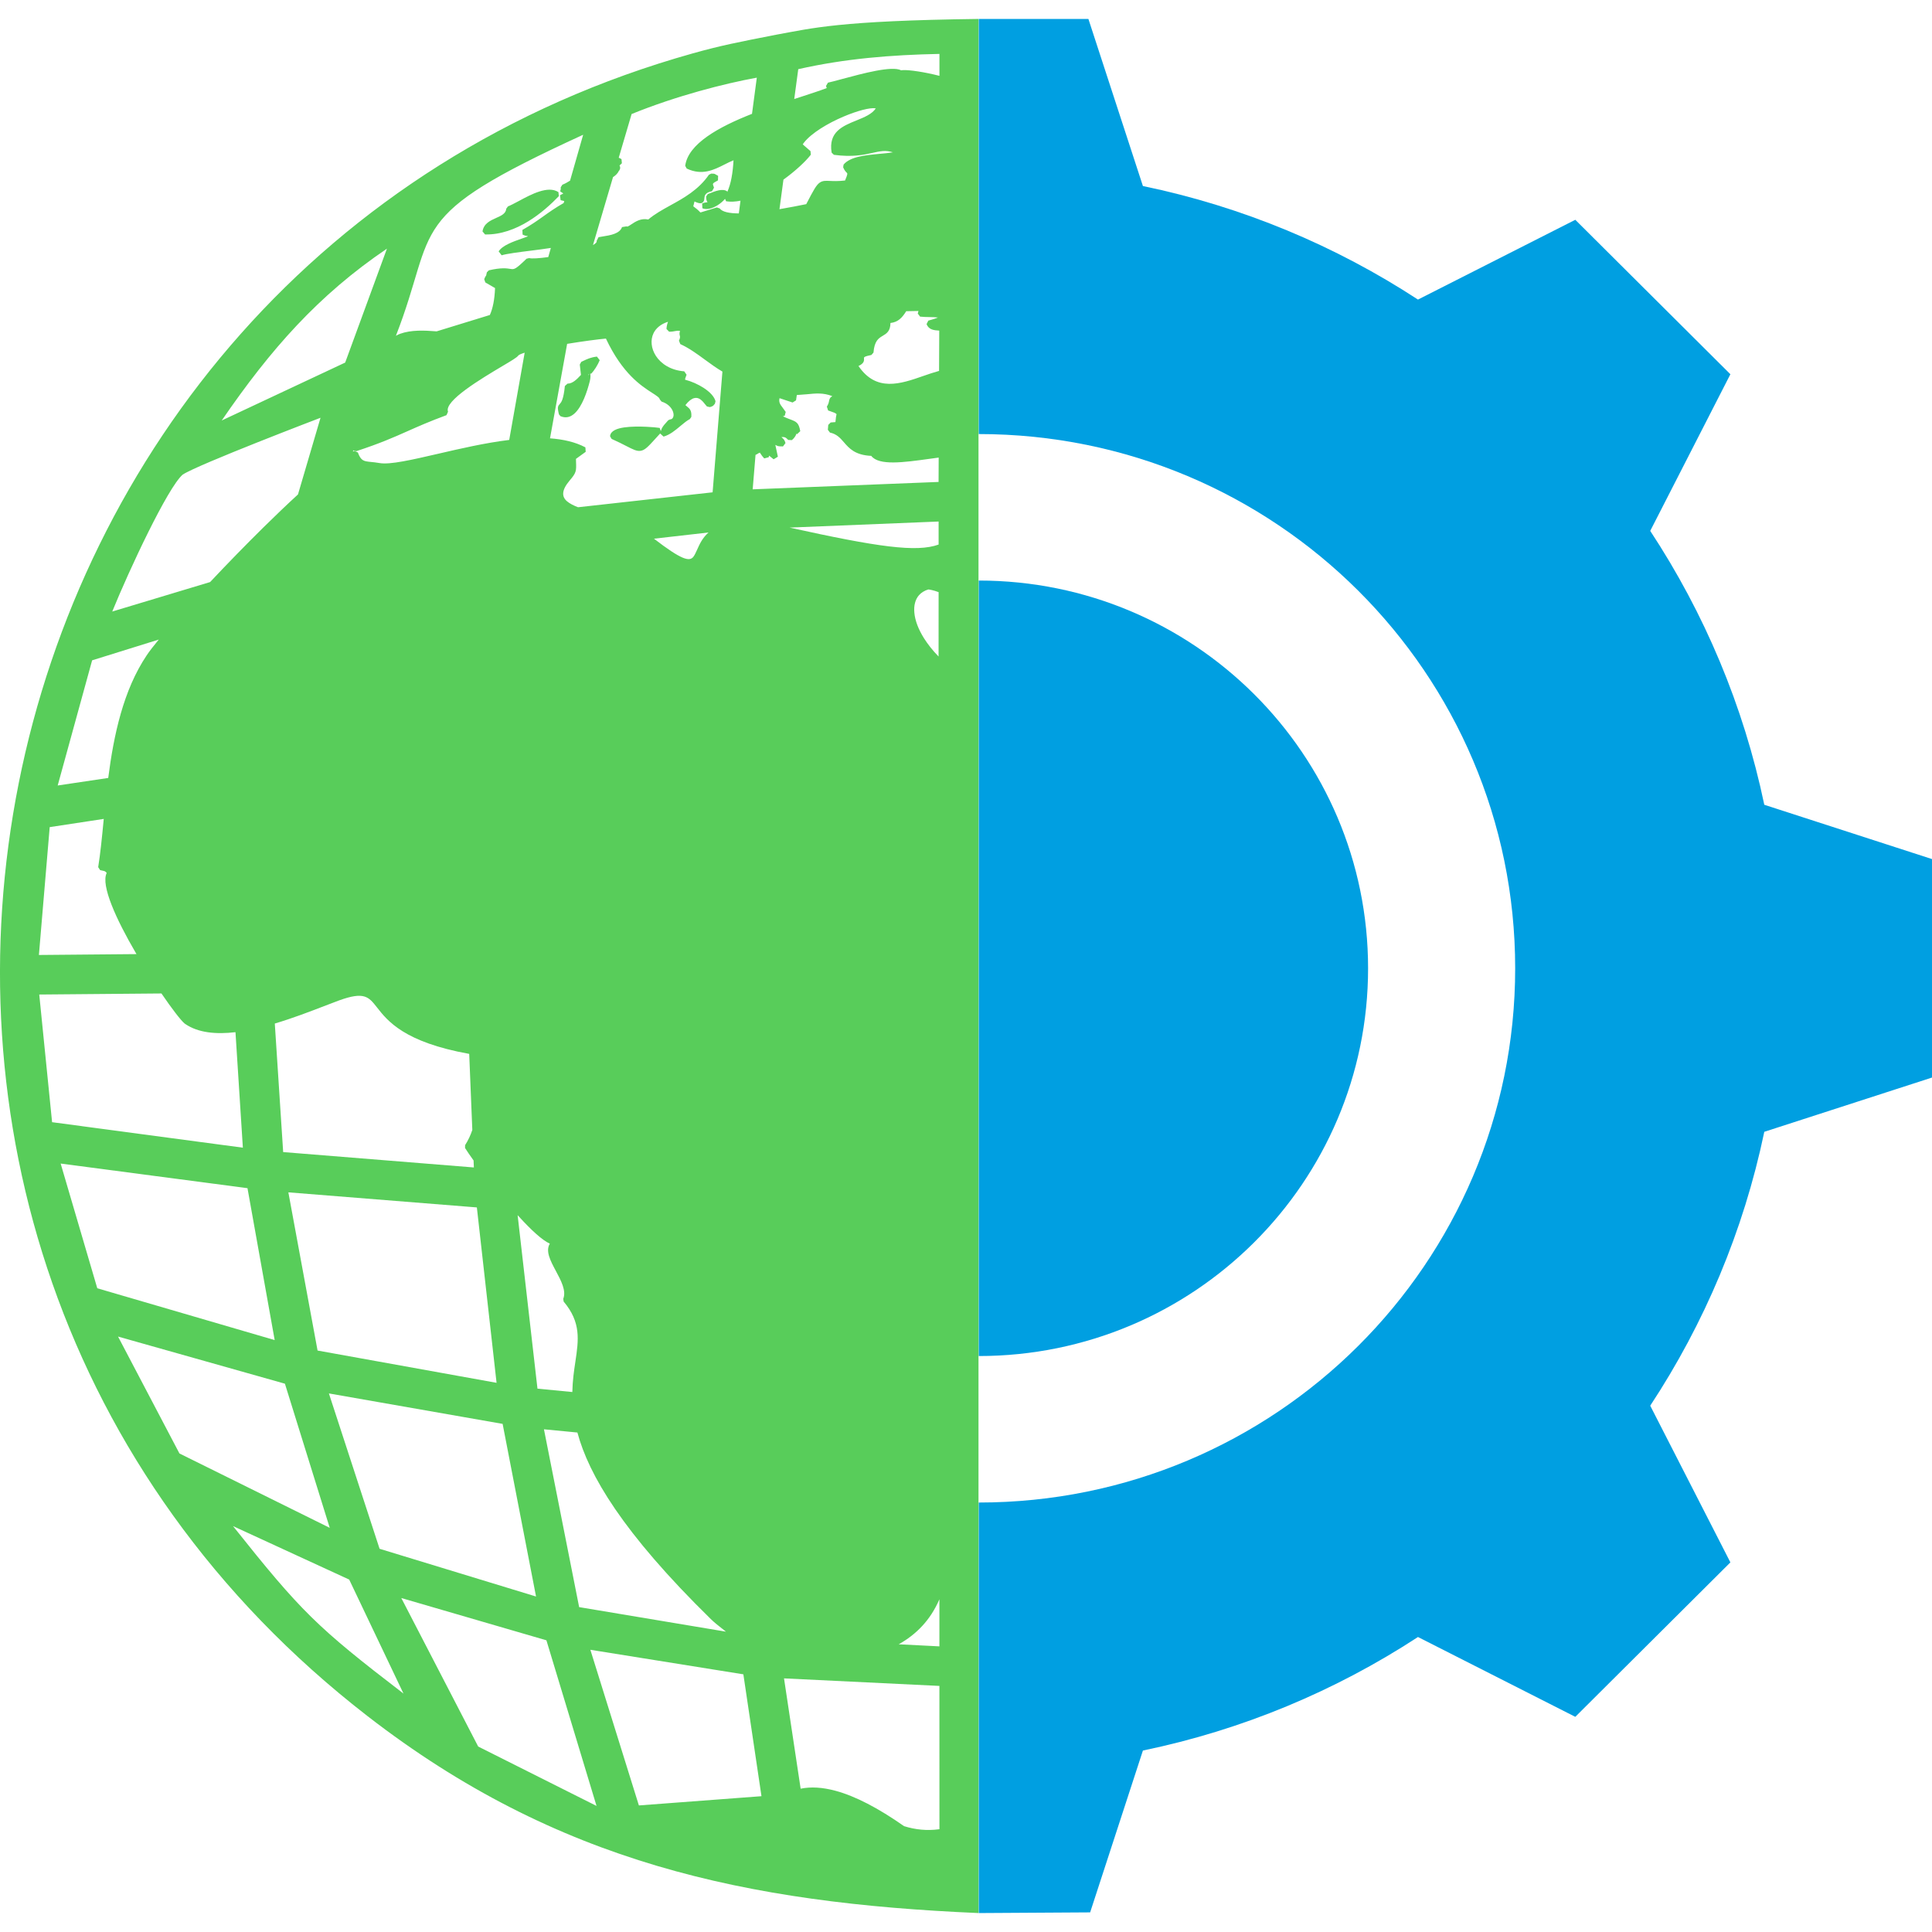
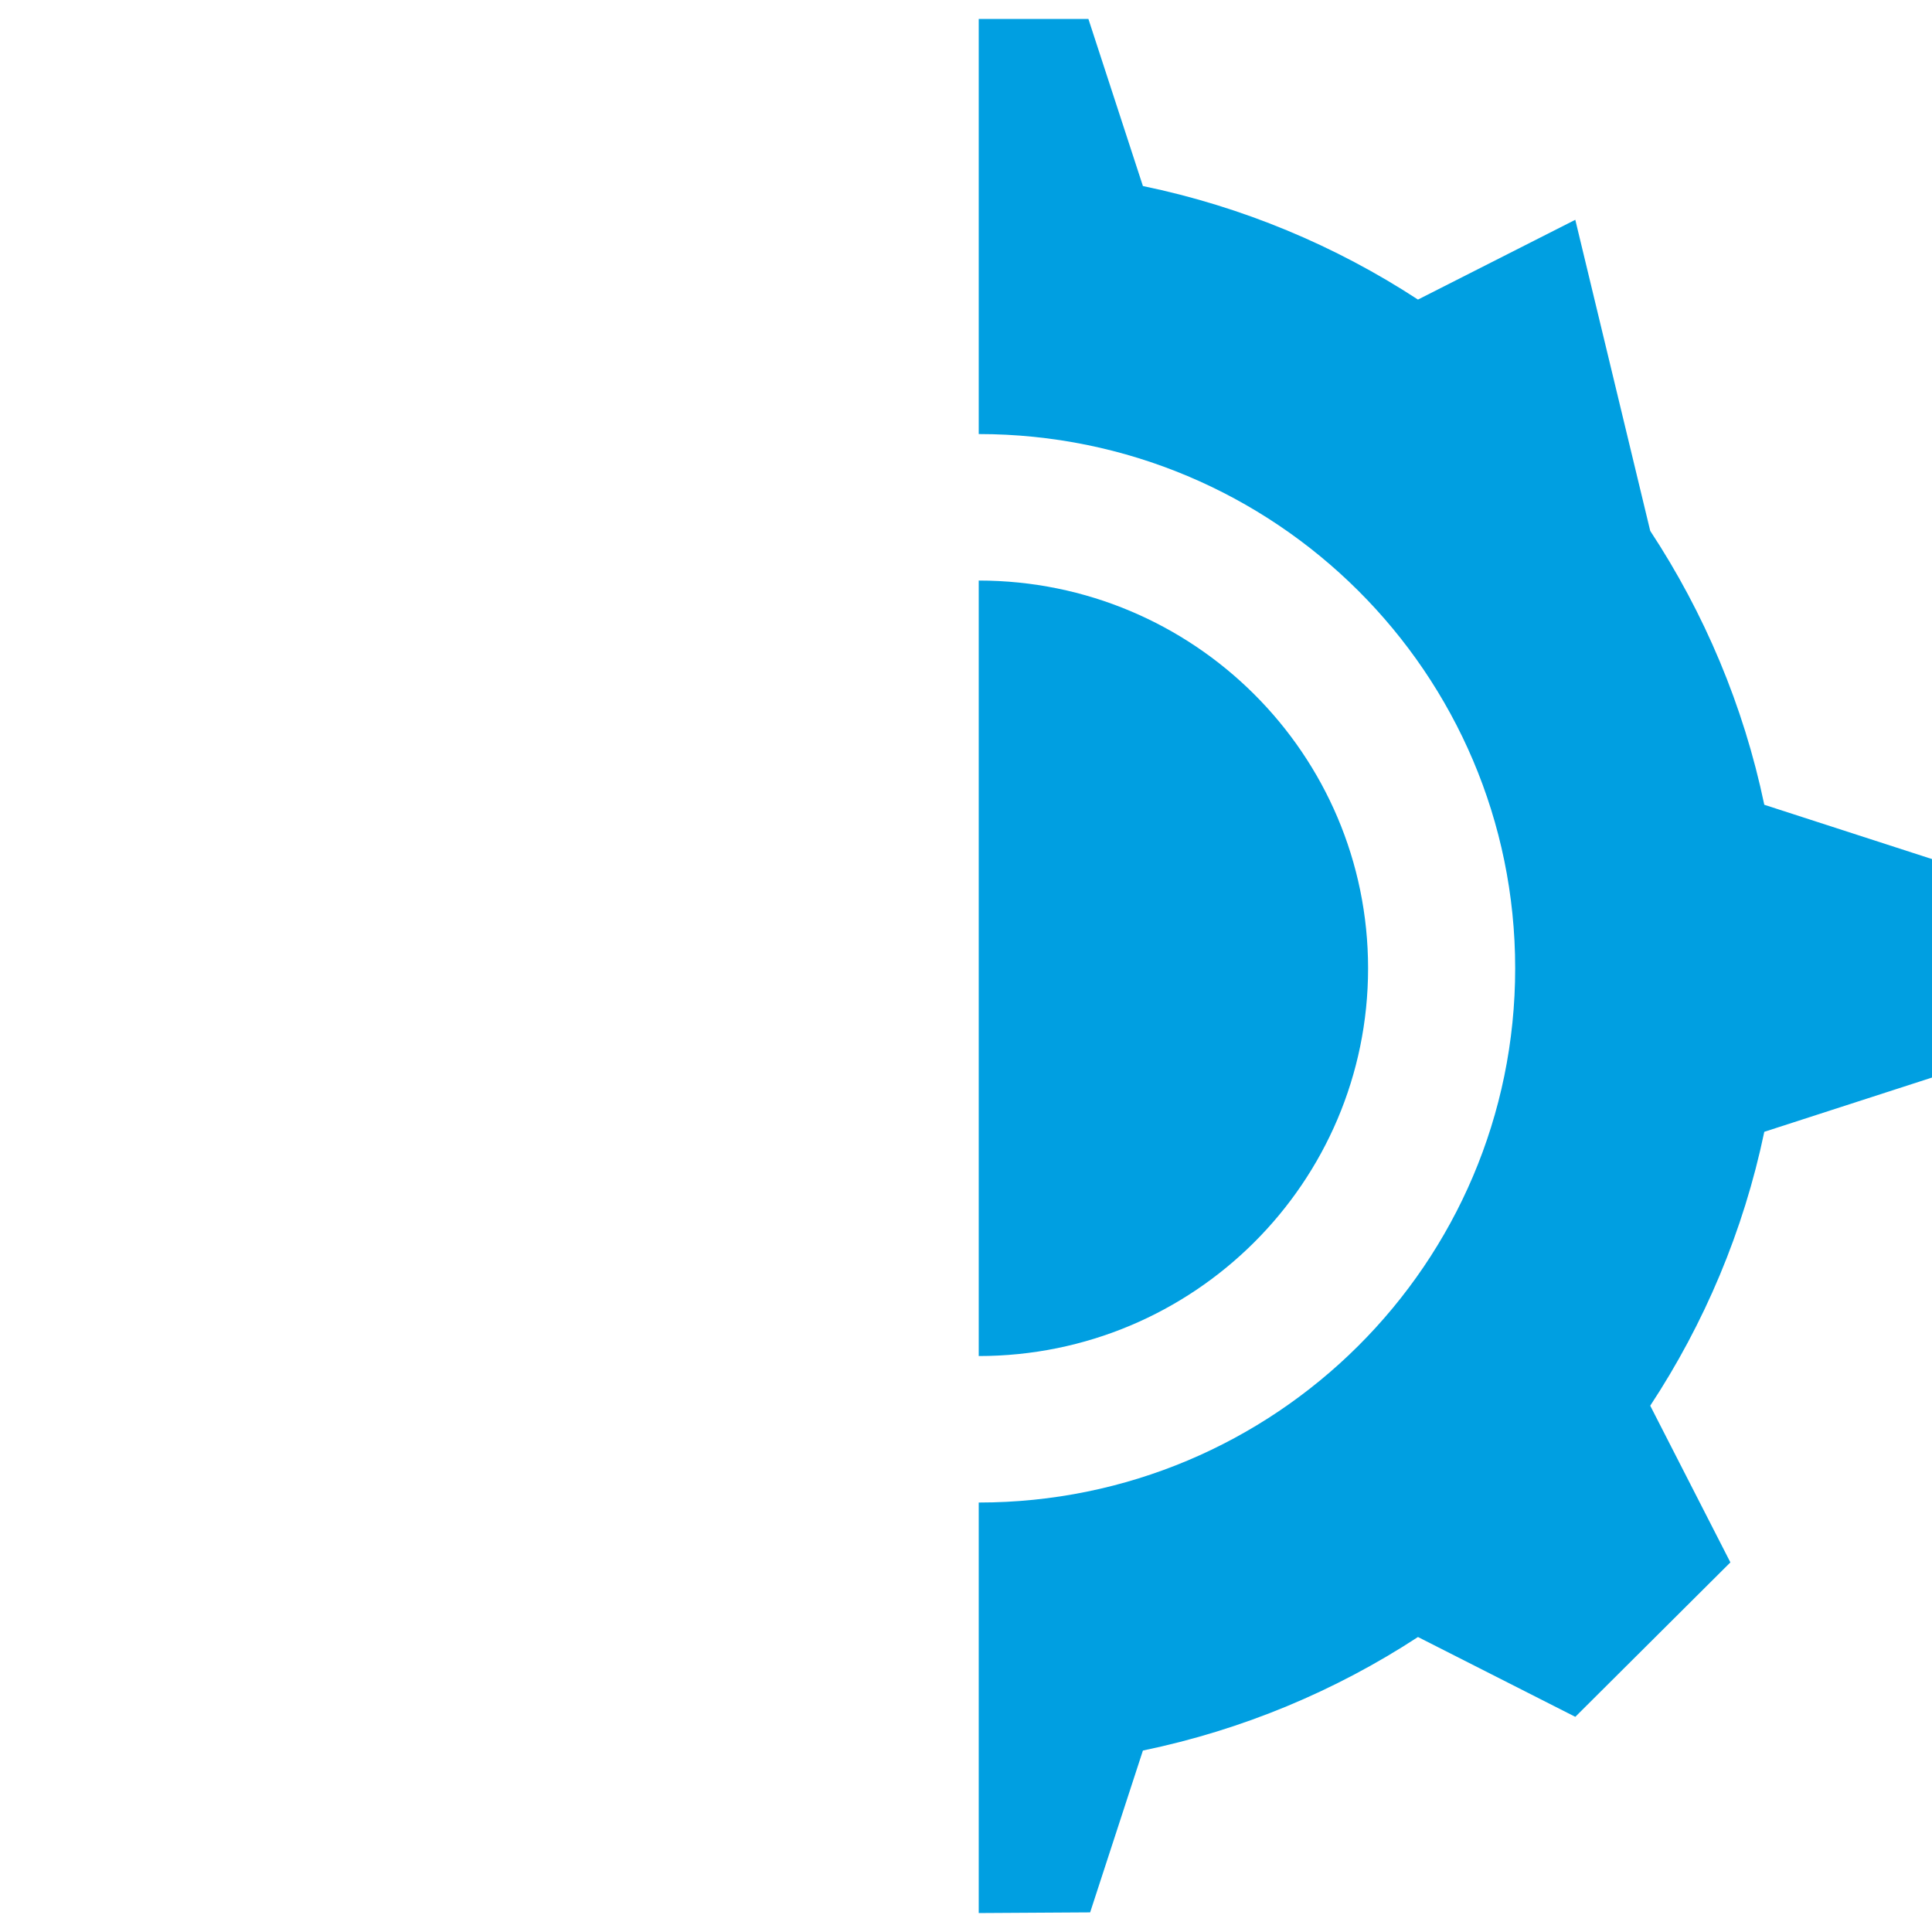
<svg xmlns="http://www.w3.org/2000/svg" width="51" height="51" viewBox="0 0 51 51" fill="none">
-   <path fill-rule="evenodd" clip-rule="evenodd" d="M25.836 15.325C31.513 15.325 36.114 19.908 36.114 25.561C36.114 31.213 31.513 35.796 25.836 35.796V15.325ZM43.562 37.107L45.678 41.243L41.584 45.32L37.431 43.213C35.257 44.633 32.803 45.665 30.17 46.21L28.777 50.482L25.836 50.5V39.663C33.658 39.663 39.997 33.35 39.997 25.561C39.997 17.772 33.658 11.458 25.836 11.458V0.5H28.731L30.17 4.911C32.803 5.456 35.257 6.488 37.431 7.908L41.584 5.802L45.678 9.879L43.562 14.014C44.988 16.18 46.025 18.623 46.573 21.244L51.002 22.678V28.444L46.573 29.877C46.025 32.499 44.988 34.941 43.562 37.107Z" fill="#009FE1" />
-   <path fill-rule="evenodd" clip-rule="evenodd" d="M19.944 12.008L19.869 12.917L24.776 12.722L24.779 12.079C24.693 12.09 24.607 12.102 24.521 12.114C23.851 12.207 23.2 12.297 22.999 12.034C22.572 12.014 22.418 11.838 22.273 11.67C22.179 11.562 22.087 11.457 21.909 11.419L21.853 11.345L21.864 11.216L21.928 11.152L22.053 11.142L22.068 11.009L22.083 10.932C22.049 10.9 22.008 10.886 21.958 10.87L21.86 10.835L21.827 10.734C21.868 10.669 21.877 10.626 21.883 10.594C21.896 10.534 21.903 10.497 21.97 10.457C21.734 10.364 21.534 10.384 21.304 10.407L21.034 10.428L21.013 10.568L20.922 10.625L20.578 10.511C20.552 10.62 20.596 10.678 20.659 10.76L20.741 10.874L20.716 10.972C20.698 10.982 20.681 10.987 20.665 10.989C20.743 11.027 20.805 11.05 20.856 11.069C21.022 11.132 21.085 11.155 21.125 11.382L21.04 11.461C21.022 11.457 21.029 11.433 21.026 11.443C21.013 11.481 20.992 11.543 20.903 11.618L20.807 11.613C20.737 11.54 20.716 11.535 20.628 11.537L20.651 11.559C20.683 11.588 20.714 11.616 20.735 11.696L20.669 11.784C20.546 11.786 20.526 11.776 20.476 11.748L20.467 11.744L20.534 12.056L20.422 12.124L20.302 12.028L20.292 12.07L20.174 12.101C20.127 12.052 20.106 12.02 20.085 11.988L20.058 11.948L20.017 11.967C20.002 11.978 19.983 11.992 19.944 12.008ZM24.789 9.791L24.794 8.727L24.791 8.727C24.655 8.718 24.519 8.708 24.459 8.556L24.505 8.464L24.562 8.447C24.629 8.428 24.7 8.408 24.759 8.381C24.693 8.373 24.617 8.372 24.54 8.37C24.455 8.369 24.368 8.367 24.288 8.358L24.227 8.277L24.245 8.209L23.922 8.215C23.871 8.296 23.82 8.368 23.752 8.424C23.687 8.479 23.608 8.515 23.506 8.526C23.503 8.744 23.406 8.803 23.295 8.869C23.196 8.928 23.082 8.996 23.058 9.307L23.003 9.37C22.807 9.41 22.806 9.432 22.807 9.454C22.812 9.518 22.816 9.589 22.662 9.662C23.134 10.355 23.77 10.135 24.372 9.925C24.513 9.876 24.653 9.828 24.789 9.791ZM15.535 9.904L15.543 9.87L15.552 9.892L15.535 9.904ZM16.333 4.164C16.358 4.174 16.383 4.186 16.406 4.201L16.416 4.31L16.354 4.368C16.394 4.441 16.353 4.496 16.333 4.517C16.306 4.577 16.252 4.63 16.182 4.676L15.653 6.469C15.713 6.434 15.75 6.402 15.752 6.374L15.749 6.36L15.8 6.261L15.906 6.243C16.115 6.21 16.357 6.171 16.42 5.995L16.541 5.975C16.556 5.995 16.603 5.964 16.664 5.923C16.776 5.849 16.92 5.754 17.113 5.794C17.282 5.65 17.484 5.539 17.695 5.422C18.052 5.226 18.439 5.011 18.714 4.613L18.773 4.583L18.807 4.584C18.833 4.584 18.847 4.585 18.867 4.591L18.956 4.641L18.953 4.761C18.873 4.804 18.831 4.829 18.822 4.849C18.815 4.863 18.825 4.895 18.848 4.954L18.796 5.047C18.608 5.084 18.599 5.172 18.594 5.23C18.592 5.261 18.589 5.287 18.575 5.312C18.541 5.375 18.483 5.389 18.333 5.319L18.301 5.446L18.33 5.468C18.366 5.494 18.418 5.534 18.49 5.609L18.922 5.476L18.999 5.502C19.067 5.596 19.257 5.632 19.503 5.634L19.547 5.298C19.413 5.325 19.284 5.332 19.167 5.313L19.14 5.249C19.088 5.309 19.019 5.37 18.944 5.417C18.813 5.5 18.66 5.548 18.541 5.498L18.535 5.373C18.573 5.352 18.624 5.342 18.677 5.337C18.653 5.305 18.64 5.268 18.64 5.187L18.685 5.122L18.731 5.105C18.868 5.049 19.081 4.965 19.194 5.051L19.198 5.067C19.249 4.957 19.284 4.831 19.309 4.702C19.339 4.545 19.355 4.382 19.363 4.231C19.287 4.261 19.208 4.301 19.128 4.341C18.842 4.486 18.534 4.642 18.127 4.449L18.088 4.377C18.164 3.796 18.971 3.351 19.851 3.005L19.978 2.05C19.12 2.206 17.851 2.531 16.673 3.01L16.333 4.164ZM14.541 6.545C14.382 6.57 14.203 6.593 14.028 6.615C13.699 6.656 13.38 6.697 13.242 6.739L13.163 6.636C13.263 6.478 13.54 6.38 13.774 6.298L13.936 6.239L13.922 6.231C13.9 6.229 13.867 6.226 13.795 6.193L13.79 6.069C14.03 5.934 14.188 5.821 14.345 5.709C14.499 5.599 14.653 5.489 14.879 5.36L14.895 5.307C14.864 5.299 14.837 5.293 14.82 5.289L14.799 5.284L14.782 5.155L14.87 5.107L14.787 5.051C14.803 4.989 14.805 5.002 14.801 4.944L14.847 4.875C14.915 4.849 14.982 4.811 15.048 4.769L15.394 3.557C10.598 5.757 11.59 5.939 10.451 8.864C10.488 8.843 10.524 8.825 10.559 8.812C10.857 8.705 11.194 8.721 11.526 8.747L12.931 8.315C13.008 8.144 13.056 7.913 13.068 7.604L12.812 7.456L12.782 7.371C12.81 7.299 12.824 7.283 12.833 7.273C12.835 7.271 12.831 7.276 12.852 7.188L12.904 7.136C13.23 7.06 13.376 7.083 13.472 7.098C13.574 7.115 13.601 7.119 13.9 6.829L13.968 6.813C14.032 6.832 14.229 6.82 14.473 6.786L14.541 6.545ZM13.946 5.842C13.612 6.047 13.222 6.197 12.805 6.189L12.737 6.109C12.77 5.9 12.938 5.825 13.1 5.752C13.229 5.695 13.355 5.639 13.364 5.509L13.408 5.449C13.478 5.422 13.577 5.369 13.687 5.311C14.023 5.129 14.466 4.892 14.741 5.071L14.753 5.177C14.554 5.384 14.276 5.64 13.946 5.842ZM16.537 11.776C16.44 11.726 16.313 11.661 16.145 11.586L16.104 11.516L16.106 11.501C16.125 11.375 16.28 11.31 16.483 11.282C16.661 11.257 16.882 11.257 17.068 11.266C17.218 11.273 17.349 11.286 17.414 11.296L17.444 11.38C17.472 11.281 17.514 11.235 17.576 11.166L17.638 11.095L17.686 11.072C17.719 11.07 17.744 11.056 17.758 11.035C17.772 11.014 17.781 10.986 17.781 10.955C17.781 10.919 17.772 10.878 17.753 10.837C17.71 10.743 17.615 10.649 17.464 10.601L17.416 10.543C17.411 10.497 17.334 10.447 17.214 10.37C16.928 10.186 16.432 9.867 15.995 8.938C15.797 8.955 15.392 9.008 14.971 9.077L14.519 11.571C14.868 11.596 15.187 11.668 15.453 11.809L15.461 11.927L15.204 12.113L15.206 12.189C15.215 12.43 15.216 12.476 15.041 12.68C14.816 12.944 14.828 13.114 14.968 13.233C15.039 13.293 15.139 13.344 15.259 13.39L18.811 12.996L19.07 9.809C18.91 9.716 18.761 9.606 18.611 9.497C18.404 9.345 18.194 9.191 17.958 9.083L17.923 8.992C17.958 8.914 17.952 8.89 17.947 8.868C17.938 8.833 17.93 8.799 17.951 8.736C17.903 8.725 17.867 8.732 17.826 8.739C17.783 8.748 17.733 8.757 17.663 8.756L17.594 8.685C17.595 8.617 17.612 8.555 17.634 8.494C17.441 8.555 17.315 8.665 17.252 8.795C17.208 8.885 17.192 8.987 17.203 9.089C17.213 9.193 17.252 9.298 17.314 9.395C17.452 9.607 17.71 9.776 18.062 9.802L18.124 9.892L18.098 9.962C18.09 9.981 18.086 9.993 18.084 10.023C18.249 10.065 18.433 10.146 18.582 10.244C18.736 10.345 18.856 10.468 18.888 10.592L18.872 10.657C18.819 10.718 18.841 10.706 18.77 10.738L18.735 10.746L18.662 10.73L18.619 10.68C18.587 10.638 18.541 10.58 18.487 10.542C18.399 10.48 18.269 10.468 18.093 10.694L18.136 10.731C18.206 10.788 18.262 10.834 18.249 11.006L18.21 11.063C18.136 11.1 18.052 11.17 17.964 11.243C17.829 11.357 17.682 11.48 17.516 11.525L17.429 11.446L17.43 11.439L17.295 11.587C17.109 11.791 17.023 11.886 16.906 11.901C16.807 11.914 16.711 11.865 16.537 11.776ZM13.85 9.31C13.755 9.34 13.692 9.367 13.678 9.39C13.65 9.433 13.493 9.528 13.277 9.655C12.714 9.99 11.713 10.585 11.827 10.868L11.786 10.959C11.332 11.127 11.032 11.26 10.747 11.387C10.378 11.551 10.03 11.705 9.402 11.911L9.326 11.888L9.316 11.919C9.33 11.913 9.343 11.907 9.356 11.903L9.446 11.944C9.53 12.167 9.601 12.175 9.788 12.194C9.853 12.2 9.929 12.208 10.022 12.224C10.298 12.271 10.873 12.138 11.558 11.98C12.141 11.845 12.803 11.691 13.442 11.613L13.85 9.31ZM20.576 5.522C20.837 5.478 21.073 5.431 21.232 5.399L21.283 5.389C21.475 5.019 21.55 4.874 21.652 4.812C21.726 4.768 21.795 4.771 21.907 4.776C21.998 4.78 22.124 4.786 22.307 4.765C22.381 4.59 22.373 4.581 22.353 4.56C22.325 4.533 22.289 4.496 22.257 4.415L22.268 4.345C22.444 4.134 22.839 4.097 23.211 4.062C23.337 4.051 23.461 4.039 23.57 4.021C23.379 3.958 23.23 3.992 23.039 4.034C22.803 4.087 22.507 4.153 22.013 4.087L21.953 4.029C21.864 3.482 22.239 3.329 22.611 3.178C22.816 3.095 23.02 3.012 23.119 2.86C22.965 2.834 22.624 2.926 22.264 3.079C21.85 3.255 21.419 3.513 21.221 3.767L21.19 3.811L21.395 3.989L21.404 4.084C21.271 4.257 21.002 4.51 20.681 4.742L20.576 5.522ZM20.966 2.614L21.114 2.566C21.39 2.476 21.637 2.396 21.824 2.325L21.804 2.27L21.856 2.182C21.945 2.163 22.083 2.126 22.244 2.082C22.772 1.94 23.548 1.73 23.788 1.856L23.834 1.851C24.008 1.842 24.408 1.902 24.799 2.002L24.799 1.423C23.522 1.449 22.309 1.546 21.072 1.826L20.966 2.614ZM15.417 10.525C15.282 10.839 15.079 11.107 14.795 10.986L14.755 10.939C14.706 10.745 14.728 10.719 14.779 10.661C14.815 10.62 14.875 10.552 14.911 10.19L14.981 10.127C15.116 10.129 15.234 10.005 15.319 9.914L15.336 9.896L15.305 9.623L15.344 9.552L15.395 9.528C15.5 9.478 15.592 9.433 15.757 9.413L15.831 9.508C15.809 9.564 15.772 9.634 15.73 9.702C15.691 9.763 15.646 9.824 15.602 9.87L15.582 9.851C15.59 9.904 15.591 9.976 15.57 10.059C15.537 10.192 15.485 10.365 15.417 10.525ZM21.135 47.217C21.406 47.161 21.714 47.18 22.058 47.273C22.576 47.413 23.179 47.725 23.865 48.206C24.167 48.301 24.472 48.329 24.779 48.289L24.799 48.287L24.798 44.504L20.696 44.305L21.135 47.217ZM16.865 47.659L20.101 47.415L19.623 44.198L15.584 43.55L16.865 47.659ZM24.777 15.631C24.633 15.576 24.532 15.563 24.506 15.56C24.403 15.591 24.321 15.643 24.261 15.709C24.161 15.822 24.118 15.985 24.137 16.177C24.155 16.377 24.24 16.608 24.391 16.848C24.491 17.007 24.619 17.17 24.776 17.33L24.777 15.631ZM24.798 42.217C24.558 42.773 24.183 43.148 23.724 43.405L24.798 43.46V42.217ZM19.164 43.072L19.106 43.026C18.982 42.93 18.858 42.832 18.762 42.738C16.427 40.45 15.54 38.926 15.242 37.815L14.359 37.73L15.288 42.424L19.164 43.072ZM15.108 36.746C15.114 36.449 15.152 36.186 15.189 35.942C15.274 35.368 15.342 34.908 14.879 34.358L14.868 34.287C14.954 34.074 14.81 33.805 14.675 33.553C14.53 33.282 14.394 33.027 14.514 32.829C14.313 32.74 14.018 32.465 13.706 32.123L13.664 32.077L14.188 36.657L15.108 36.746ZM12.501 30.633C12.401 30.494 12.323 30.38 12.276 30.304L12.277 30.23C12.358 30.103 12.421 29.969 12.468 29.828L12.386 27.82C10.671 27.511 10.231 26.951 9.949 26.59C9.731 26.313 9.616 26.167 8.947 26.41L8.55 26.561C8.179 26.704 7.725 26.879 7.254 27.019L7.475 30.412L12.509 30.818L12.501 30.633ZM6.216 27.247C5.705 27.307 5.234 27.265 4.891 27.031L4.874 27.019C4.777 26.939 4.541 26.634 4.262 26.225L1.036 26.253L1.375 29.623L6.411 30.296L6.216 27.247ZM3.603 25.186L3.578 25.143C3.073 24.278 2.656 23.372 2.816 23.045C2.774 22.982 2.728 22.992 2.643 22.969L2.592 22.891C2.649 22.535 2.691 22.117 2.734 21.668L2.739 21.617L1.312 21.834L1.027 25.209L3.603 25.186ZM2.857 20.536C3.002 19.407 3.254 18.221 3.871 17.301C3.94 17.197 4.05 17.054 4.191 16.883L2.432 17.431L1.523 20.735L2.857 20.536ZM5.546 15.365C5.993 14.89 6.482 14.387 6.96 13.916C7.272 13.609 7.578 13.316 7.866 13.052L8.461 11.028C8.461 11.028 5.221 12.264 4.822 12.529C4.425 12.874 3.414 15.035 2.963 16.143L5.546 15.365ZM17.263 14.22C17.989 14.779 18.197 14.829 18.301 14.701C18.336 14.657 18.366 14.59 18.4 14.516C18.464 14.371 18.541 14.199 18.704 14.056L17.263 14.22ZM20.843 13.927C23.174 14.441 24.196 14.586 24.777 14.375L24.777 13.767L20.843 13.927ZM20.502 0.914C21.44 0.745 22.145 0.546 25.83 0.5V2.754V2.792V2.987V8.089V8.552V8.695V9.901V11.959V13.357V15.89V18.14V40.706V48.022V50.143V50.5C19.701 50.236 14.706 49.175 9.703 45.302C-6.648 32.643 -1.365 6.918 18.291 1.408C19.019 1.204 19.473 1.115 20.502 0.914ZM9.112 9.571L10.214 6.564C8.404 7.79 7.146 9.215 5.853 11.1L9.112 9.571ZM12.588 31.873L7.612 31.475L8.383 35.651L13.108 36.503L12.588 31.873ZM6.533 31.365L1.601 30.715L2.568 34.007L7.251 35.375L6.533 31.365ZM13.268 37.587L8.682 36.783L10.02 40.884L14.15 42.144L13.268 37.587ZM7.521 36.526L3.116 35.282L4.737 38.368L8.704 40.331L7.521 36.526ZM14.424 43.3L10.593 42.184L12.623 46.104L15.747 47.672L14.424 43.3ZM9.218 41.697L6.151 40.285C7.947 42.541 8.36 42.949 10.651 44.706L9.218 41.697Z" fill="#58CD5A" />
+   <path fill-rule="evenodd" clip-rule="evenodd" d="M25.836 15.325C31.513 15.325 36.114 19.908 36.114 25.561C36.114 31.213 31.513 35.796 25.836 35.796V15.325ZM43.562 37.107L45.678 41.243L41.584 45.32L37.431 43.213C35.257 44.633 32.803 45.665 30.17 46.21L28.777 50.482L25.836 50.5V39.663C33.658 39.663 39.997 33.35 39.997 25.561C39.997 17.772 33.658 11.458 25.836 11.458V0.5H28.731L30.17 4.911C32.803 5.456 35.257 6.488 37.431 7.908L41.584 5.802L43.562 14.014C44.988 16.18 46.025 18.623 46.573 21.244L51.002 22.678V28.444L46.573 29.877C46.025 32.499 44.988 34.941 43.562 37.107Z" fill="#009FE1" />
</svg>